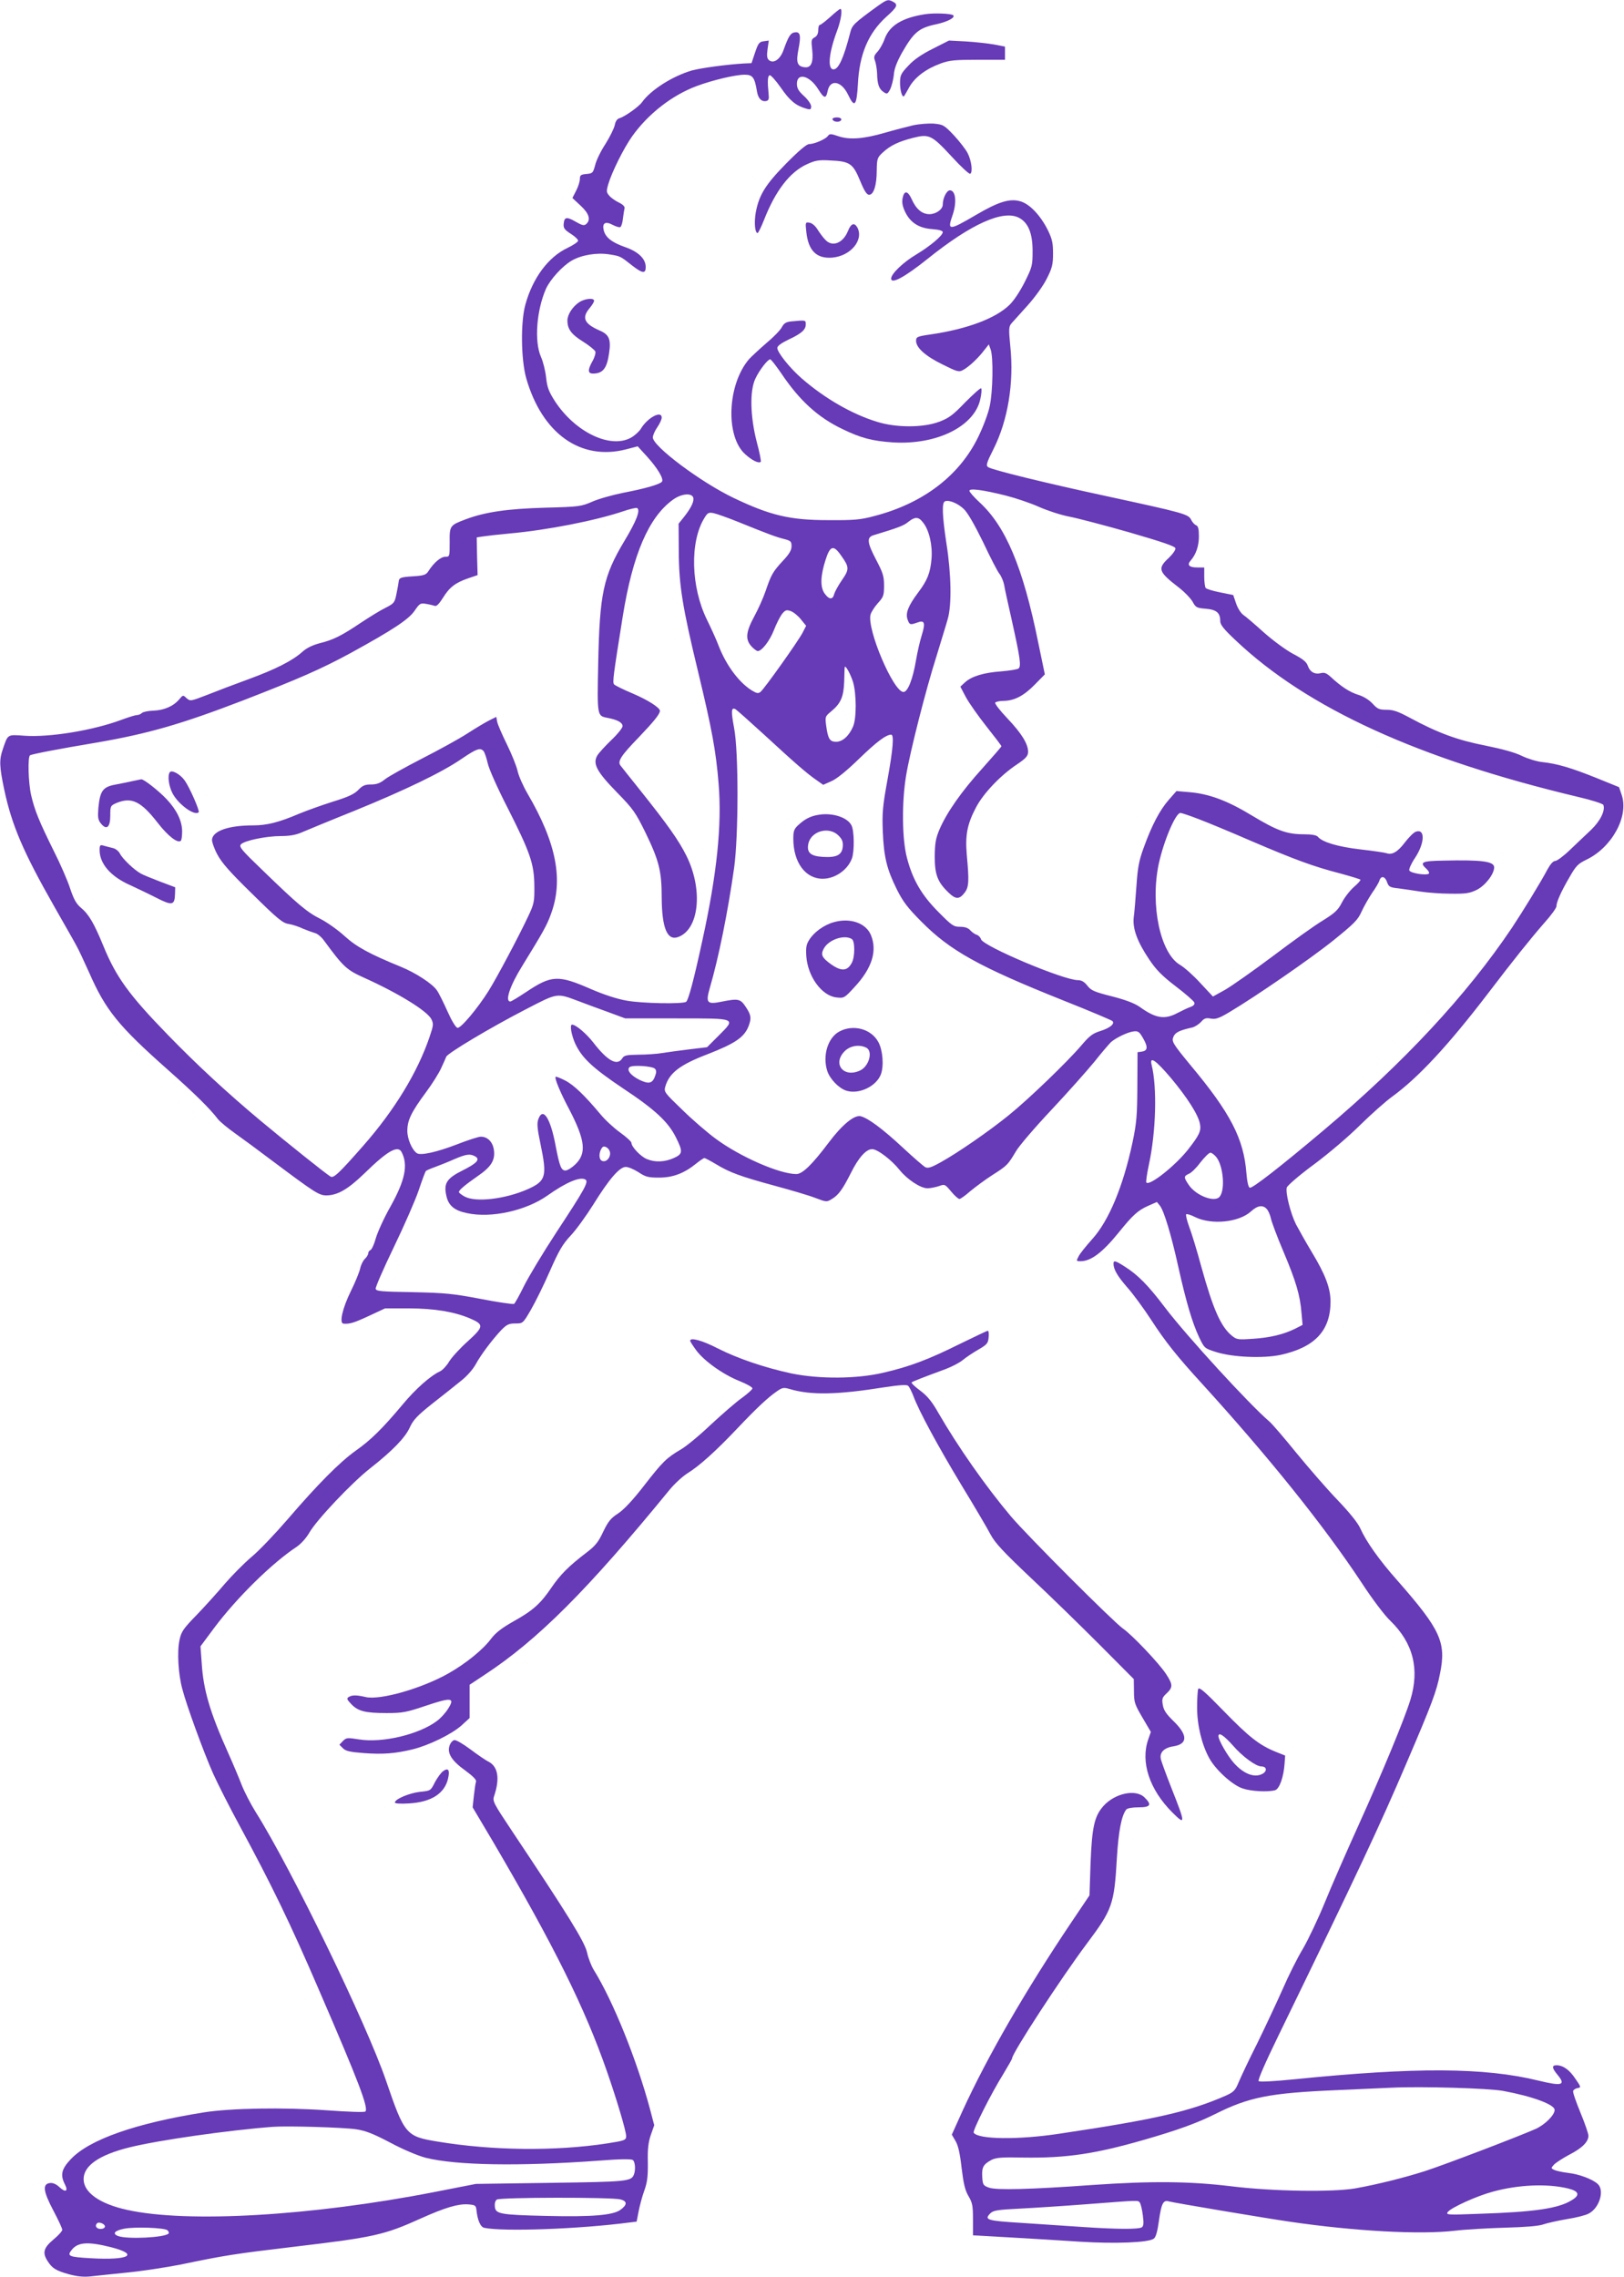
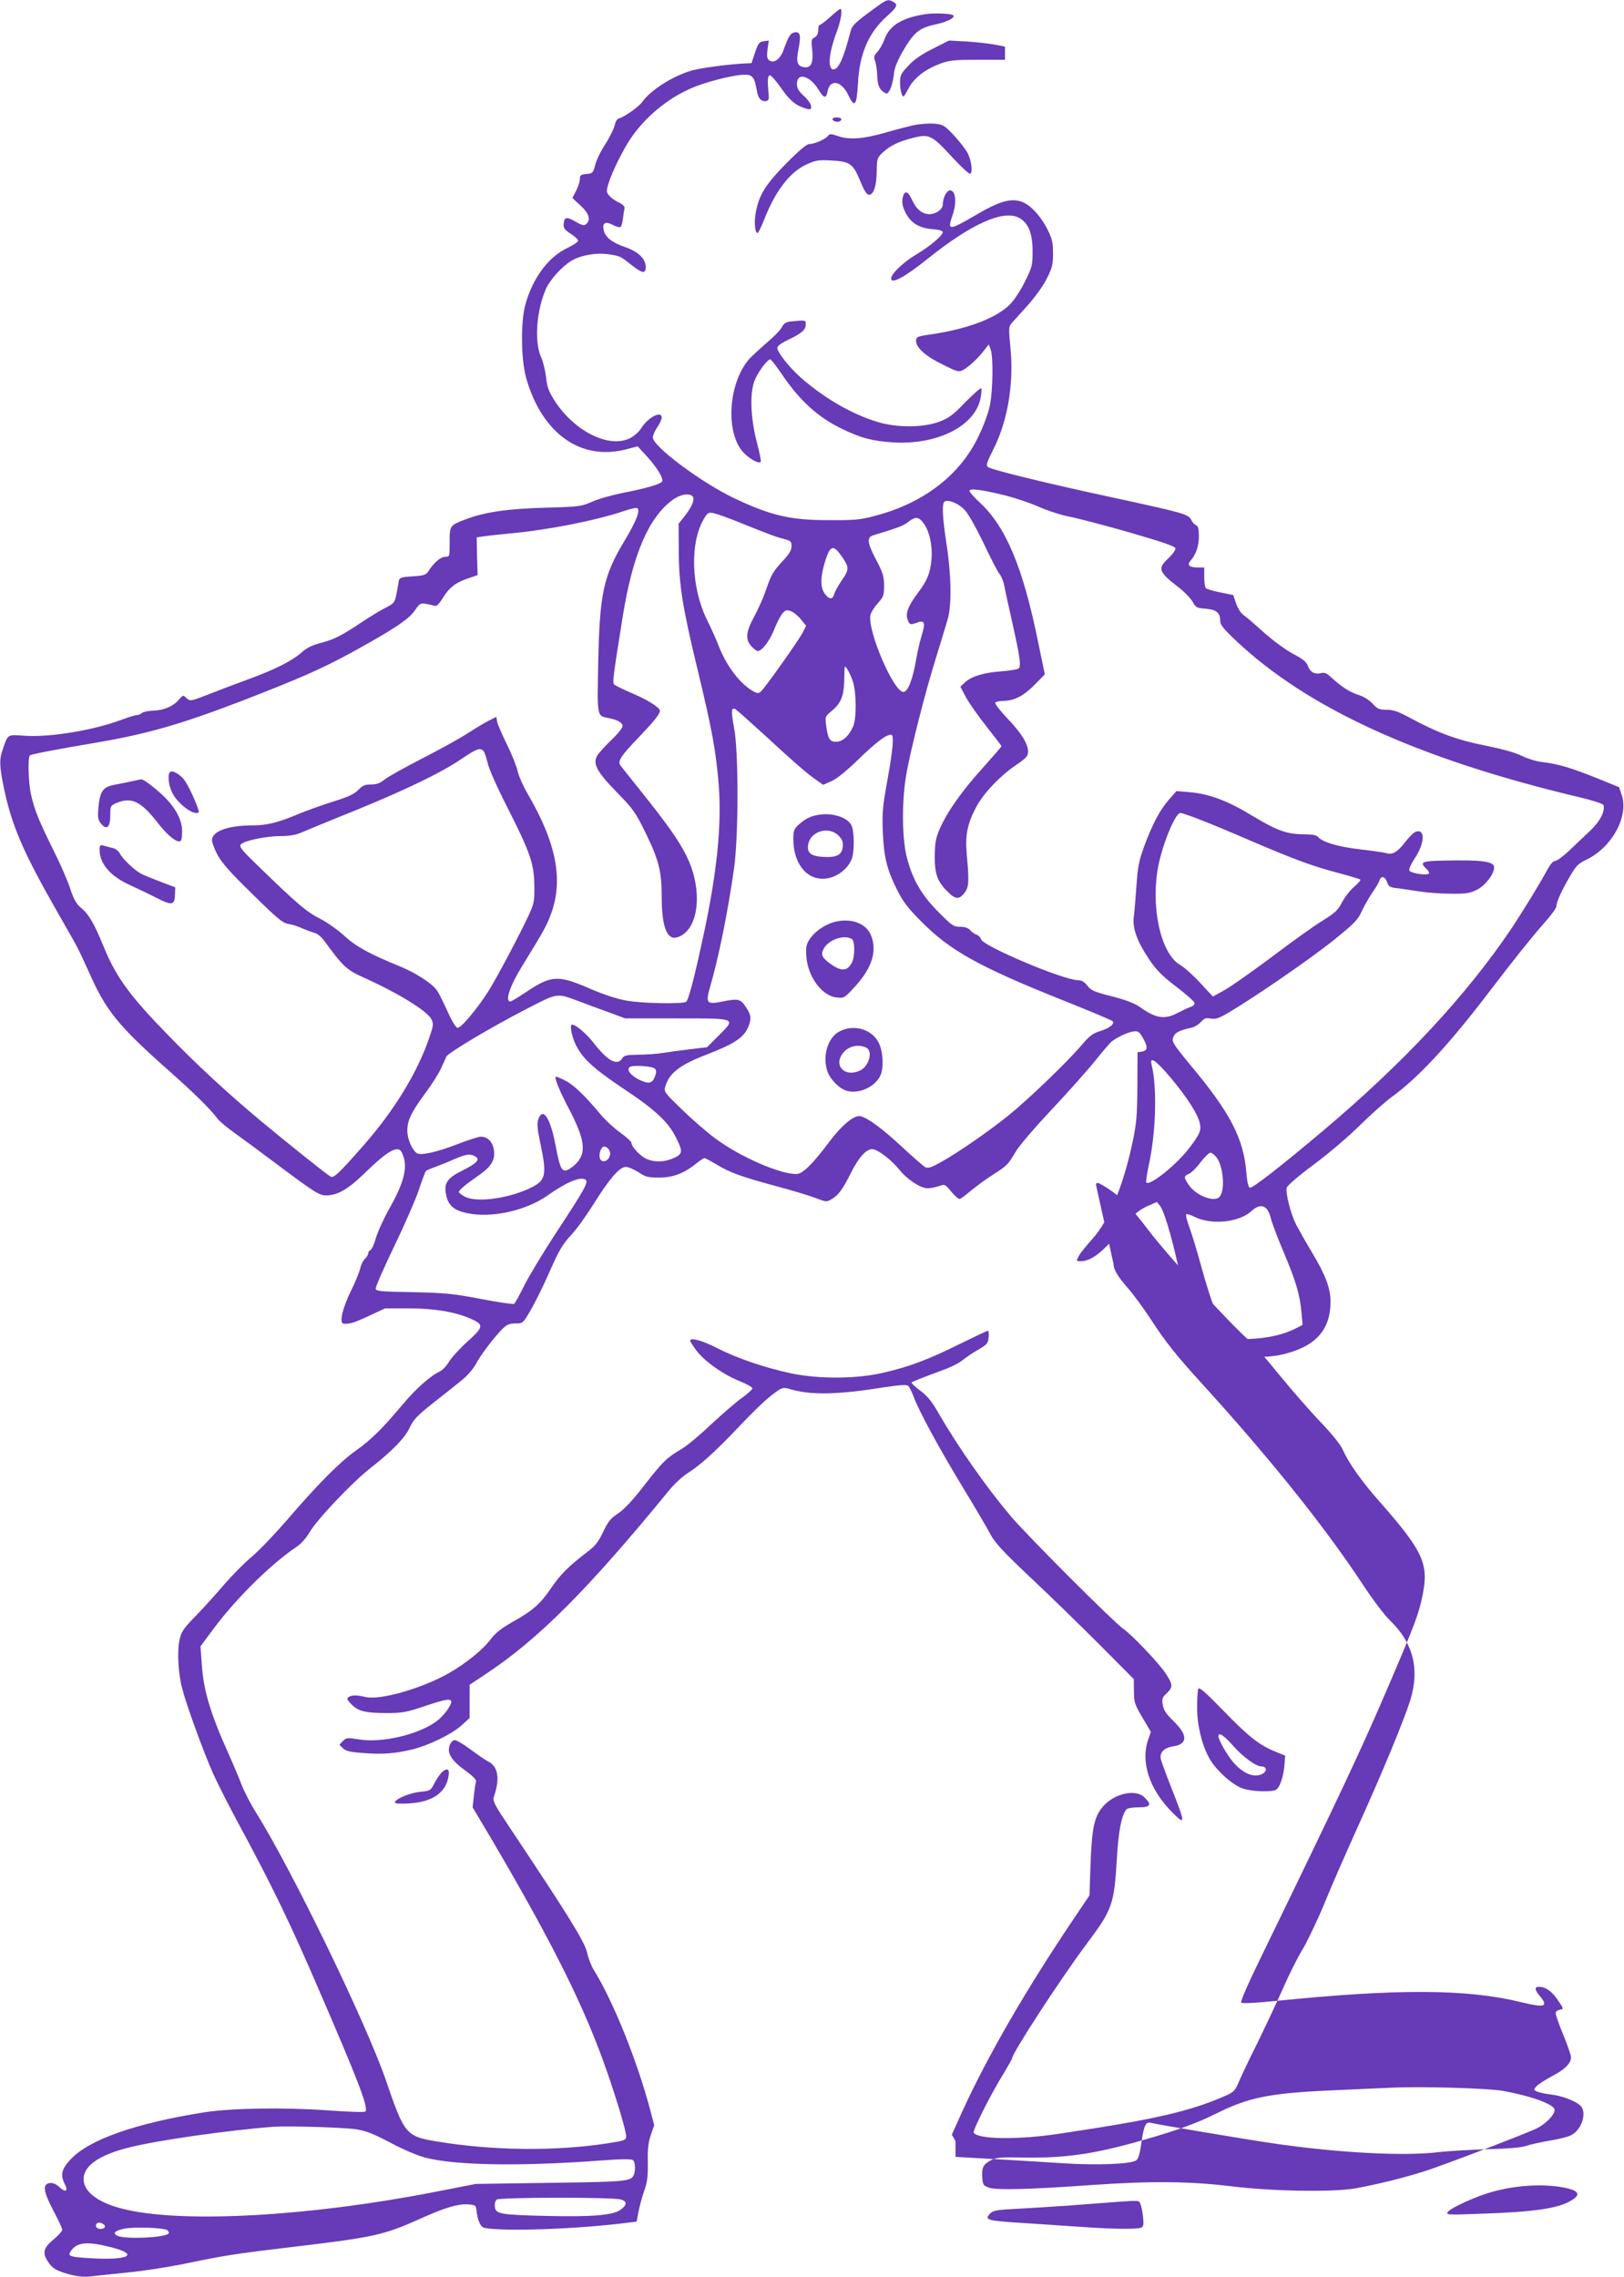
<svg xmlns="http://www.w3.org/2000/svg" version="1.0" width="913pt" height="1280pt" viewBox="0 0 913 1280" preserveAspectRatio="xMidYMid meet">
  <g transform="translate(0,1280) scale(0.1,-0.1)" fill="#673ab7" stroke="none">
    <path d="M4937 12768 c-139 -101 -146 -109 -157 -151 -37 -144 -66 -207 -94 -207 -35 0 -27 92 20 217 22 59 32 123 18 123 -3 0 -29 -20 -56 -45 -28 -25 -54 -45 -59 -45 -5 0 -9 -13 -9 -30 0 -19 -7 -33 -20 -40 -19 -10 -20 -17 -14 -69 8 -72 -6 -104 -43 -99 -41 5 -49 27 -34 102 15 77 10 99 -21 94 -24 -3 -36 -24 -63 -99 -18 -52 -56 -79 -82 -57 -11 9 -13 24 -8 61 l7 49 -28 -4 c-25 -3 -31 -10 -49 -63 l-20 -60 -45 -2 c-98 -6 -237 -25 -290 -39 -109 -32 -231 -109 -281 -179 -17 -24 -95 -80 -125 -89 -15 -4 -24 -18 -28 -40 -4 -18 -27 -65 -52 -105 -26 -39 -52 -93 -58 -119 -12 -44 -14 -47 -49 -50 -32 -3 -37 -7 -37 -28 0 -14 -9 -43 -21 -66 l-21 -41 46 -43 c48 -44 59 -80 31 -104 -12 -10 -23 -7 -61 15 -45 26 -60 25 -64 -5 -5 -31 1 -40 40 -65 22 -14 40 -31 40 -38 0 -7 -27 -25 -60 -41 -108 -51 -195 -169 -236 -317 -28 -99 -25 -309 4 -414 89 -312 306 -467 562 -401 l65 17 53 -58 c58 -64 94 -124 84 -140 -10 -15 -92 -39 -217 -63 -60 -12 -139 -34 -175 -50 -62 -27 -73 -29 -265 -34 -211 -6 -337 -24 -446 -65 -90 -34 -92 -36 -91 -129 0 -81 0 -82 -25 -82 -25 0 -64 -33 -94 -80 -14 -22 -25 -26 -90 -30 -64 -4 -74 -8 -77 -25 -1 -11 -7 -44 -13 -73 -10 -50 -13 -54 -62 -79 -29 -14 -90 -52 -137 -83 -110 -74 -156 -97 -233 -116 -41 -11 -74 -27 -98 -49 -56 -50 -151 -98 -304 -154 -77 -28 -182 -68 -232 -88 -91 -35 -93 -36 -114 -18 -20 19 -20 19 -42 -7 -32 -38 -85 -61 -145 -63 -29 -1 -58 -7 -64 -13 -7 -7 -20 -12 -29 -12 -9 0 -47 -12 -85 -26 -160 -60 -405 -100 -546 -90 -98 7 -93 10 -122 -75 -21 -60 -20 -96 8 -229 43 -201 107 -350 281 -656 59 -104 116 -203 125 -221 10 -17 42 -85 71 -150 93 -212 164 -300 444 -548 151 -134 235 -217 280 -276 11 -14 54 -50 95 -79 41 -29 136 -99 210 -155 242 -181 263 -195 306 -195 63 1 121 35 213 124 130 127 188 160 209 119 37 -72 20 -157 -63 -306 -36 -63 -72 -143 -82 -177 -9 -34 -23 -64 -30 -67 -7 -3 -13 -11 -13 -19 0 -7 -8 -21 -19 -31 -10 -10 -22 -34 -26 -53 -4 -19 -27 -77 -52 -127 -48 -97 -67 -182 -42 -184 35 -3 60 5 144 44 l90 42 135 0 c145 -1 253 -19 341 -56 81 -35 80 -46 -11 -129 -44 -39 -91 -91 -105 -114 -14 -24 -37 -48 -51 -55 -53 -24 -137 -98 -210 -186 -114 -136 -180 -201 -264 -260 -90 -64 -214 -189 -384 -387 -70 -81 -161 -177 -204 -212 -42 -36 -108 -103 -147 -148 -38 -45 -109 -124 -157 -174 -78 -80 -89 -96 -99 -144 -14 -65 -7 -191 16 -275 23 -90 120 -356 173 -475 26 -58 93 -190 150 -295 179 -331 286 -551 447 -926 222 -513 278 -660 259 -679 -5 -5 -95 -2 -219 7 -245 17 -538 12 -690 -12 -383 -61 -645 -153 -748 -264 -52 -55 -59 -88 -32 -141 20 -39 3 -47 -31 -15 -18 17 -37 25 -53 23 -43 -5 -39 -45 18 -153 28 -53 51 -102 51 -110 0 -7 -22 -32 -50 -55 -56 -47 -63 -75 -31 -123 25 -39 47 -52 119 -72 44 -12 80 -16 120 -12 31 4 125 13 209 22 83 8 218 29 300 45 245 51 294 59 638 100 447 53 506 66 711 159 136 61 210 83 266 79 38 -3 43 -6 46 -28 6 -61 23 -100 45 -104 108 -22 532 -7 814 30 l42 5 11 57 c6 31 20 84 32 117 17 47 21 81 20 160 -2 76 3 113 17 154 l19 54 -24 91 c-73 273 -207 607 -316 782 -13 21 -31 66 -38 99 -14 61 -110 215 -423 684 -104 156 -109 166 -99 195 33 98 22 165 -32 193 -17 8 -63 40 -103 70 -40 30 -80 53 -89 51 -10 -2 -22 -16 -27 -32 -14 -43 13 -85 90 -140 43 -32 63 -52 59 -62 -3 -8 -8 -43 -12 -79 l-7 -65 114 -192 c343 -585 517 -935 642 -1295 55 -158 107 -333 107 -361 0 -23 -8 -26 -105 -41 -292 -45 -648 -41 -955 10 -178 29 -186 39 -290 343 -110 321 -532 1191 -733 1510 -28 45 -63 113 -78 151 -15 39 -49 120 -76 180 -102 227 -140 355 -149 505 l-7 95 78 105 c126 168 324 363 462 454 25 17 54 49 72 80 40 71 239 281 341 361 126 99 198 173 224 231 19 42 42 66 122 130 55 43 127 100 160 127 38 29 72 68 88 97 30 55 91 136 144 193 31 31 42 37 79 37 42 0 43 0 87 76 25 43 73 140 107 218 51 116 72 152 118 201 31 33 87 111 126 173 90 145 148 212 183 212 15 0 47 -14 72 -30 39 -26 54 -30 115 -30 78 0 141 24 209 79 21 17 42 31 46 31 4 0 34 -16 66 -35 76 -46 135 -68 330 -121 89 -24 191 -54 227 -68 63 -24 65 -24 94 -6 37 22 60 54 106 145 43 87 86 135 120 135 30 0 110 -61 155 -118 42 -52 117 -102 156 -102 16 0 45 6 64 12 33 12 34 12 69 -30 19 -23 40 -42 47 -42 6 0 34 20 61 44 28 23 84 65 125 91 83 53 86 57 131 132 16 29 106 134 200 234 93 99 202 222 243 272 40 51 82 99 92 109 29 25 96 57 128 60 25 3 32 -3 53 -40 28 -49 25 -69 -9 -74 l-23 -3 -1 -190 c-1 -165 -4 -207 -27 -316 -52 -246 -133 -441 -226 -544 -34 -38 -69 -81 -77 -97 -14 -27 -14 -28 11 -28 58 0 123 49 213 160 80 99 108 125 166 151 l50 22 17 -21 c23 -30 63 -161 104 -347 44 -197 78 -311 116 -392 30 -62 30 -63 97 -84 92 -29 262 -36 359 -16 194 42 283 136 283 300 0 75 -29 152 -104 276 -35 58 -75 130 -90 158 -31 62 -60 178 -52 207 4 12 71 70 154 131 81 60 197 159 258 220 61 60 142 132 179 159 149 108 319 292 540 581 147 193 242 311 317 397 38 42 68 84 68 93 0 23 25 81 73 163 37 65 48 76 95 99 143 68 240 243 199 364 l-15 44 -128 52 c-142 57 -220 80 -304 89 -30 3 -82 19 -115 35 -38 19 -112 39 -206 58 -154 30 -266 71 -423 156 -65 35 -93 45 -130 45 -42 0 -52 4 -80 35 -20 21 -50 40 -80 49 -48 15 -96 46 -153 99 -25 23 -37 28 -57 23 -35 -9 -62 7 -74 42 -7 21 -28 38 -82 66 -41 22 -112 74 -164 120 -50 45 -102 90 -116 99 -14 10 -32 38 -41 65 l-16 47 -74 15 c-41 8 -77 19 -81 25 -4 5 -8 34 -8 63 l0 52 -39 0 c-46 0 -59 14 -38 38 31 35 47 83 47 137 0 41 -4 57 -15 62 -9 3 -22 17 -29 32 -16 31 -42 38 -476 132 -335 72 -645 148 -665 163 -13 9 -9 24 30 101 81 161 116 371 95 576 -10 102 -9 113 7 132 10 11 51 57 91 101 41 46 88 111 107 150 30 59 35 79 35 141 0 61 -5 82 -31 135 -42 82 -102 145 -155 159 -59 16 -122 -4 -245 -76 -155 -91 -165 -91 -134 -3 25 72 18 140 -15 140 -18 0 -40 -44 -40 -80 0 -27 -38 -54 -75 -54 -41 0 -75 28 -100 85 -22 48 -42 50 -51 4 -4 -25 0 -46 15 -77 29 -60 78 -91 152 -96 39 -3 59 -9 59 -17 0 -19 -70 -78 -148 -125 -74 -44 -142 -109 -142 -136 0 -33 75 7 205 111 244 196 424 277 513 231 52 -27 77 -86 77 -187 0 -81 -2 -90 -44 -174 -26 -52 -61 -105 -86 -129 -78 -76 -238 -136 -443 -166 -76 -11 -82 -14 -82 -36 0 -39 53 -86 149 -133 82 -41 92 -44 115 -31 32 17 84 65 118 110 l27 34 10 -28 c16 -42 13 -237 -5 -319 -8 -40 -37 -117 -64 -172 -105 -218 -310 -375 -585 -446 -78 -21 -112 -24 -260 -23 -213 0 -324 26 -531 125 -184 88 -454 290 -454 340 0 11 11 37 25 57 14 20 25 45 25 54 0 43 -80 0 -117 -62 -9 -15 -34 -38 -55 -50 -116 -65 -314 30 -428 204 -35 55 -44 78 -50 134 -4 37 -17 90 -29 116 -38 87 -25 260 28 382 24 53 92 128 145 159 56 32 141 46 211 35 63 -10 62 -10 128 -62 59 -46 77 -48 77 -9 0 46 -41 86 -116 112 -74 26 -110 54 -120 94 -10 41 9 53 50 31 19 -10 39 -16 44 -12 5 3 12 25 14 48 3 24 7 49 9 57 3 9 -10 22 -31 32 -19 9 -44 26 -54 38 -17 19 -18 25 -7 64 21 71 88 205 135 271 89 125 223 230 362 282 88 33 218 64 270 64 45 0 56 -14 69 -91 6 -42 26 -62 52 -57 14 3 17 11 14 38 -7 74 -6 103 6 107 6 2 34 -29 62 -69 50 -73 85 -102 141 -118 26 -8 30 -6 30 12 0 12 -18 38 -40 58 -31 28 -40 44 -40 69 0 65 72 47 120 -31 33 -53 44 -55 53 -9 14 68 78 56 115 -22 36 -76 48 -63 55 61 8 167 59 286 159 377 63 56 68 69 39 85 -29 15 -34 13 -84 -22z m718 -2754 c55 -14 138 -42 185 -63 47 -21 123 -46 170 -55 47 -9 200 -49 340 -89 186 -54 256 -78 258 -89 2 -9 -15 -33 -37 -54 -65 -60 -59 -78 54 -165 34 -26 69 -63 80 -82 17 -32 23 -35 73 -39 61 -5 82 -23 82 -69 0 -21 19 -45 86 -108 403 -382 1027 -667 1926 -881 78 -18 139 -38 142 -45 12 -32 -18 -91 -69 -140 -29 -27 -82 -78 -118 -112 -36 -35 -74 -63 -84 -63 -11 0 -27 -18 -43 -47 -36 -69 -141 -240 -201 -330 -254 -378 -608 -758 -1059 -1138 -242 -204 -400 -327 -414 -322 -8 3 -15 35 -19 84 -15 192 -90 337 -314 605 -102 124 -108 134 -95 162 10 23 37 35 105 50 15 4 37 18 49 31 18 21 28 24 55 19 27 -5 46 1 106 37 146 87 456 300 585 404 115 93 136 114 156 159 13 29 40 76 59 105 20 28 39 60 42 71 9 29 32 24 43 -9 9 -26 16 -30 64 -35 29 -4 85 -12 123 -18 39 -6 115 -12 170 -12 86 -1 107 2 148 22 47 24 97 88 97 126 0 34 -69 43 -287 38 -120 -2 -135 -9 -93 -47 11 -10 17 -22 13 -26 -13 -12 -104 2 -110 18 -3 7 11 39 32 70 55 83 58 165 6 148 -12 -3 -40 -31 -63 -61 -40 -53 -72 -72 -104 -60 -9 3 -74 13 -146 21 -128 15 -214 41 -239 71 -8 9 -33 14 -78 14 -96 0 -151 20 -292 105 -138 84 -242 123 -355 132 l-70 6 -43 -49 c-51 -58 -96 -144 -141 -269 -27 -73 -34 -113 -41 -215 -5 -69 -11 -147 -15 -175 -8 -64 19 -138 87 -239 38 -57 71 -91 148 -150 54 -41 101 -82 105 -91 4 -11 -3 -19 -22 -26 -15 -5 -48 -21 -73 -34 -72 -38 -122 -30 -212 35 -29 20 -78 39 -156 59 -99 25 -117 33 -138 60 -17 22 -33 31 -53 31 -81 0 -533 191 -545 230 -3 11 -14 22 -24 25 -10 3 -26 14 -36 25 -12 14 -31 20 -58 20 -36 0 -46 7 -121 83 -94 94 -145 181 -177 304 -28 104 -30 313 -5 463 22 133 110 480 172 675 25 83 54 175 62 205 23 77 20 253 -7 423 -24 159 -27 233 -8 239 23 9 73 -12 106 -44 22 -21 61 -90 108 -186 40 -85 81 -165 92 -178 10 -13 22 -41 26 -61 3 -21 24 -114 45 -208 45 -202 52 -251 36 -263 -6 -5 -49 -12 -96 -16 -100 -7 -168 -28 -205 -62 l-26 -24 31 -59 c18 -33 70 -107 116 -165 46 -58 84 -108 84 -111 0 -3 -48 -58 -106 -123 -118 -130 -201 -249 -242 -344 -22 -52 -26 -78 -27 -153 0 -102 16 -144 78 -203 40 -39 61 -39 91 1 23 31 25 64 11 213 -9 109 2 170 52 265 40 77 136 179 229 241 52 35 63 48 64 71 0 45 -37 105 -117 189 -41 43 -71 82 -68 88 3 5 25 10 48 10 60 1 114 29 176 93 l55 56 -37 178 c-86 425 -183 655 -332 791 -30 28 -55 56 -55 63 0 15 73 6 205 -27z m-1758 -10 c7 -20 -10 -57 -50 -108 l-32 -40 1 -156 c1 -192 21 -314 109 -678 78 -324 100 -444 115 -628 19 -231 -9 -505 -91 -879 -47 -218 -79 -339 -92 -347 -21 -13 -249 -9 -335 7 -52 9 -126 33 -200 65 -183 80 -221 79 -363 -16 -45 -30 -85 -54 -90 -54 -32 0 -2 89 67 200 115 187 138 227 160 288 73 193 33 402 -131 682 -24 41 -49 98 -55 125 -6 28 -33 95 -60 150 -27 55 -52 112 -55 128 l-5 27 -40 -20 c-22 -11 -77 -44 -122 -73 -46 -30 -161 -93 -255 -141 -95 -49 -189 -101 -209 -117 -27 -22 -47 -29 -79 -29 -33 0 -47 -6 -70 -30 -23 -24 -57 -40 -145 -67 -63 -20 -149 -51 -190 -68 -112 -48 -180 -65 -258 -65 -135 0 -223 -30 -230 -78 -2 -12 11 -50 29 -84 26 -49 71 -100 198 -224 141 -139 170 -163 203 -168 21 -3 57 -15 80 -26 24 -10 54 -21 68 -25 14 -3 37 -22 52 -43 108 -147 126 -164 224 -208 193 -87 354 -186 379 -233 13 -27 12 -35 -10 -100 -67 -198 -197 -412 -373 -612 -137 -156 -167 -184 -184 -173 -27 16 -248 193 -391 312 -189 158 -358 314 -522 483 -220 226 -293 327 -365 504 -51 124 -81 176 -125 212 -26 22 -40 47 -60 106 -13 42 -55 139 -93 214 -81 164 -107 226 -127 313 -16 71 -20 216 -6 224 11 7 162 36 371 71 291 50 476 103 825 237 317 123 441 177 610 269 233 128 323 187 356 236 29 42 33 44 66 38 19 -3 41 -9 48 -11 9 -4 25 13 45 45 37 60 70 85 142 110 l53 18 -3 106 -2 106 32 5 c18 3 87 11 153 17 211 19 482 72 639 125 38 13 73 21 78 18 19 -12 -3 -71 -71 -184 -120 -200 -140 -297 -148 -692 -6 -292 -6 -292 50 -303 59 -11 87 -27 87 -47 0 -10 -28 -45 -63 -78 -34 -33 -70 -72 -79 -87 -27 -46 -4 -90 110 -207 92 -94 105 -113 161 -227 76 -157 91 -216 91 -365 1 -170 31 -243 91 -222 119 41 143 264 49 455 -43 87 -104 174 -263 373 -55 69 -104 130 -109 137 -18 23 5 57 102 157 85 89 120 132 120 150 0 18 -68 61 -152 97 -53 22 -101 46 -106 52 -9 12 -5 44 49 382 56 348 146 557 281 655 46 34 104 41 115 14z m248 -136 c180 -73 219 -87 263 -98 38 -10 42 -14 42 -41 0 -22 -13 -44 -49 -82 -56 -61 -65 -76 -97 -170 -13 -38 -42 -103 -64 -143 -47 -87 -51 -129 -15 -168 13 -14 29 -26 35 -26 23 0 67 57 91 118 13 34 34 75 45 90 19 23 25 25 49 17 16 -6 41 -26 57 -46 l30 -37 -20 -39 c-23 -45 -214 -314 -236 -332 -13 -11 -22 -9 -50 8 -72 45 -144 142 -186 251 -11 30 -41 96 -65 145 -91 184 -98 439 -15 573 18 30 24 33 53 27 18 -4 77 -25 132 -47z m1044 -5 c35 -43 54 -128 48 -204 -7 -80 -23 -121 -76 -191 -55 -74 -71 -114 -59 -150 11 -31 15 -32 54 -18 42 16 48 0 26 -71 -11 -35 -25 -98 -32 -139 -18 -107 -46 -180 -71 -180 -56 0 -206 352 -185 435 4 14 22 43 41 64 32 35 35 44 35 99 0 53 -6 72 -46 148 -49 94 -52 123 -14 135 139 42 171 54 196 75 38 30 58 30 83 -3z m-459 -188 c45 -63 45 -76 4 -135 -20 -29 -40 -65 -44 -79 -8 -33 -28 -33 -53 1 -27 36 -25 100 4 190 26 82 45 87 89 23z m66 -710 c19 -66 20 -202 0 -249 -22 -52 -59 -86 -95 -86 -36 0 -46 16 -56 88 -7 53 -7 54 29 84 53 44 69 81 72 168 1 41 2 77 3 80 4 13 33 -40 47 -85z m-499 -296 c169 -156 240 -218 294 -255 l37 -26 47 21 c30 13 86 59 153 124 98 95 153 137 182 137 17 0 11 -79 -21 -255 -27 -148 -30 -186 -26 -290 6 -142 22 -210 79 -325 34 -68 61 -104 138 -181 161 -163 324 -254 800 -444 146 -58 269 -110 274 -115 15 -15 -14 -39 -68 -56 -42 -13 -60 -26 -106 -80 -78 -92 -299 -305 -411 -395 -110 -89 -285 -210 -381 -263 -54 -30 -71 -35 -87 -27 -10 6 -68 56 -127 111 -113 105 -193 164 -235 175 -36 9 -105 -48 -180 -148 -94 -125 -148 -177 -182 -177 -95 0 -318 98 -454 199 -45 33 -129 105 -186 161 -101 97 -105 102 -97 131 22 77 82 123 236 182 157 61 209 96 233 160 16 43 14 61 -16 106 -30 46 -42 49 -136 30 -83 -17 -91 -7 -66 79 49 168 100 419 136 672 25 179 26 654 0 788 -18 96 -16 118 8 105 8 -5 80 -69 162 -144z m-1578 -92 c6 -8 16 -38 23 -68 6 -30 56 -142 111 -249 128 -253 150 -316 151 -440 1 -88 -1 -100 -34 -170 -52 -111 -176 -345 -223 -420 -62 -99 -157 -212 -175 -208 -10 2 -33 40 -57 94 -22 49 -48 102 -59 117 -25 37 -119 98 -202 132 -176 72 -250 112 -317 173 -37 34 -98 77 -135 96 -76 38 -129 83 -324 272 -122 117 -136 134 -123 148 21 21 142 46 224 46 48 0 84 6 118 21 26 11 158 66 293 120 292 119 496 218 605 293 84 57 105 65 124 43z m4018 -381 c48 -18 183 -74 298 -124 243 -104 348 -143 499 -182 59 -16 111 -32 114 -35 3 -3 -13 -21 -35 -40 -22 -19 -53 -58 -68 -87 -23 -45 -40 -60 -107 -102 -44 -26 -171 -117 -282 -201 -111 -83 -233 -169 -270 -190 l-67 -37 -71 76 c-38 42 -90 88 -114 102 -111 65 -168 336 -120 566 28 130 95 288 122 288 7 0 52 -15 101 -34z m-3487 -1023 c36 -14 110 -41 165 -61 l100 -37 290 0 c341 0 335 3 233 -99 l-63 -63 -100 -12 c-55 -7 -125 -16 -155 -21 -30 -5 -90 -9 -132 -9 -67 -1 -80 -4 -90 -21 -28 -44 -83 -14 -163 90 -39 50 -98 100 -119 100 -14 0 -4 -58 18 -107 38 -81 97 -136 268 -251 180 -119 255 -189 298 -276 40 -80 39 -93 -12 -116 -51 -23 -106 -25 -151 -6 -35 14 -87 69 -87 91 0 7 -28 33 -63 58 -35 25 -85 71 -112 104 -89 106 -149 164 -198 189 -27 14 -51 23 -53 21 -8 -7 25 -87 76 -183 91 -175 99 -249 33 -311 -19 -18 -43 -33 -54 -33 -24 0 -33 23 -55 137 -29 158 -72 224 -98 150 -8 -21 -5 -55 12 -135 39 -187 32 -211 -73 -258 -126 -55 -289 -74 -352 -41 -18 10 -33 21 -33 26 0 11 36 41 105 89 76 52 99 89 92 145 -6 47 -35 77 -74 77 -13 0 -75 -20 -136 -44 -112 -43 -202 -63 -223 -49 -28 19 -54 80 -54 126 0 59 22 105 105 217 35 47 73 108 85 135 13 28 26 57 29 65 10 21 251 165 445 265 183 95 175 93 296 48z m3332 -432 c92 -110 155 -208 164 -259 8 -40 -4 -64 -69 -147 -71 -89 -213 -202 -232 -183 -4 3 3 49 14 101 40 184 47 436 15 562 -12 50 24 25 108 -74z m-2900 51 c8 -8 9 -20 2 -38 -15 -45 -35 -50 -88 -25 -52 26 -76 58 -55 73 19 12 126 5 141 -10z m-252 -476 c0 -28 -24 -51 -45 -42 -17 6 -20 39 -5 67 9 15 15 17 30 9 11 -6 20 -21 20 -34z m3409 -22 c38 -49 50 -182 18 -221 -27 -35 -133 5 -174 66 -29 43 -29 49 2 63 14 6 43 35 65 65 23 29 47 53 55 53 7 0 23 -12 34 -26z m-4169 6 c32 -17 12 -39 -70 -80 -90 -45 -107 -73 -90 -145 12 -53 46 -81 117 -95 135 -29 329 14 449 98 107 76 186 109 215 91 20 -12 -3 -53 -162 -295 -76 -116 -159 -254 -184 -305 -25 -51 -50 -96 -55 -99 -5 -3 -90 9 -187 28 -158 30 -201 34 -383 38 -176 3 -205 5 -208 19 -2 8 44 114 102 234 58 120 121 264 140 320 19 57 37 105 40 108 3 3 27 14 53 23 27 10 75 29 108 44 66 28 87 31 115 16z m4452 -297 c9 -10 19 -34 23 -53 4 -19 35 -103 70 -185 71 -168 94 -246 102 -346 l6 -67 -39 -20 c-65 -33 -144 -52 -239 -58 -83 -6 -92 -5 -118 16 -63 50 -107 150 -173 388 -24 89 -55 191 -69 227 -13 35 -20 67 -16 69 4 3 27 -4 50 -16 92 -45 246 -30 314 32 37 34 67 38 89 13z m-5119 -5173 c53 -8 96 -25 191 -75 73 -39 154 -73 199 -85 172 -43 527 -49 977 -16 115 9 179 10 188 3 13 -10 16 -55 6 -81 -15 -39 -38 -41 -469 -47 l-420 -6 -235 -46 c-688 -134 -1387 -175 -1725 -100 -155 34 -245 98 -245 173 0 76 89 137 260 179 162 40 554 96 805 115 81 6 394 -3 468 -14z m1485 -394 c39 -10 39 -30 1 -58 -41 -31 -159 -41 -414 -35 -264 6 -289 11 -293 52 -2 18 2 33 11 40 18 13 643 14 695 1z m-2898 -152 c0 -8 -10 -14 -25 -14 -23 0 -34 18 -19 32 10 10 44 -4 44 -18z m352 -22 c6 -6 9 -14 6 -18 -23 -23 -233 -33 -284 -14 -34 13 -21 30 33 41 57 12 230 6 245 -9z m-317 -95 c160 -41 100 -74 -111 -62 -127 7 -139 12 -111 47 35 44 91 48 222 15z" />
    <path d="M954 8458 c-13 -20 -5 -76 15 -116 32 -63 125 -131 148 -108 7 7 -51 140 -79 179 -25 35 -74 62 -84 45z" />
    <path d="M745 8409 c-22 -5 -66 -14 -98 -20 -69 -13 -85 -35 -94 -132 -4 -52 -2 -66 14 -86 32 -40 53 -22 53 44 0 54 1 56 35 71 85 35 137 10 232 -112 58 -75 113 -117 130 -100 4 4 7 28 7 54 -1 57 -29 117 -86 178 -44 47 -130 115 -144 113 -5 -1 -27 -5 -49 -10z" />
    <path d="M560 8021 c0 -77 63 -149 172 -197 34 -16 100 -47 145 -70 92 -47 105 -44 107 22 l1 36 -85 32 c-47 18 -96 38 -108 45 -37 20 -102 82 -117 111 -8 16 -26 30 -42 33 -15 4 -38 9 -50 13 -20 6 -23 3 -23 -25z" />
    <path d="M4605 8220 c-48 -7 -80 -24 -117 -58 -24 -22 -28 -34 -28 -77 0 -133 68 -225 165 -225 69 0 140 49 164 113 15 39 14 156 -2 187 -22 45 -106 72 -182 60z m109 -117 c21 -21 26 -35 24 -62 -4 -47 -34 -63 -112 -58 -69 4 -91 24 -82 72 14 73 116 102 170 48z" />
    <path d="M4688 7616 c-55 -15 -112 -56 -139 -100 -16 -25 -19 -43 -16 -91 8 -115 87 -223 169 -232 43 -5 45 -4 101 57 100 107 130 205 93 294 -28 67 -116 98 -208 72z m101 -95 c18 -11 18 -100 0 -133 -25 -48 -59 -50 -118 -8 -51 37 -58 53 -40 87 27 51 116 81 158 54z" />
    <path d="M4720 7002 c-66 -34 -97 -137 -69 -223 15 -45 64 -96 106 -110 70 -23 169 23 195 91 18 47 11 137 -14 182 -40 74 -140 101 -218 60z m151 -92 c38 -21 14 -105 -36 -128 -93 -43 -157 38 -86 109 31 31 83 39 122 19z" />
    <path d="M5200 12720 c-128 -20 -198 -63 -226 -137 -9 -27 -28 -60 -41 -74 -20 -22 -22 -30 -13 -53 5 -15 10 -46 11 -69 1 -60 11 -88 36 -104 20 -14 23 -12 38 16 8 17 17 53 20 80 2 34 17 72 45 123 67 117 95 141 195 162 60 13 107 37 94 50 -10 10 -108 14 -159 6z" />
    <path d="M5244 12526 c-62 -31 -106 -61 -137 -95 -43 -45 -47 -55 -47 -98 0 -43 13 -85 23 -73 2 3 16 26 30 52 31 54 93 101 175 131 49 18 79 21 210 21 l152 0 0 37 0 37 -62 12 c-35 6 -106 14 -158 17 l-95 5 -91 -46z" />
    <path d="M4680 12131 c0 -11 21 -19 38 -14 21 8 13 23 -13 23 -14 0 -25 -4 -25 -9z" />
    <path d="M5131 12095 c-34 -8 -104 -26 -155 -41 -121 -35 -200 -41 -262 -20 -44 15 -50 15 -60 1 -14 -18 -76 -45 -105 -45 -14 0 -58 -37 -129 -109 -117 -119 -152 -176 -171 -274 -10 -57 -5 -117 10 -117 4 0 20 33 36 73 64 164 145 270 242 314 46 21 65 25 131 21 110 -5 127 -17 167 -113 24 -59 38 -80 51 -80 26 0 43 54 43 138 1 64 3 71 33 99 43 40 89 62 171 83 91 23 105 16 218 -106 50 -55 97 -98 103 -96 16 6 8 74 -14 116 -10 20 -44 64 -76 99 -56 59 -62 62 -114 67 -30 2 -84 -2 -119 -10z" />
-     <path d="M4533 11497 c11 -107 58 -153 148 -145 102 10 176 99 139 169 -17 30 -36 23 -53 -20 -28 -69 -89 -92 -128 -48 -12 12 -31 38 -43 57 -13 21 -31 36 -45 38 -23 4 -24 2 -18 -51z" />
-     <path d="M3256 11101 c-37 -25 -66 -69 -66 -103 0 -47 21 -77 87 -118 35 -22 66 -47 70 -56 3 -8 -4 -33 -16 -54 -28 -50 -27 -70 3 -70 55 0 78 29 90 113 12 79 1 106 -53 129 -87 38 -102 72 -56 126 14 17 25 35 25 41 0 18 -52 13 -84 -8z" />
    <path d="M4447 10993 c-29 -3 -40 -11 -52 -33 -8 -16 -48 -57 -88 -90 -39 -34 -82 -74 -95 -88 -123 -142 -135 -434 -23 -535 38 -35 77 -54 88 -43 3 3 -7 54 -23 113 -36 141 -40 284 -8 353 22 48 70 110 84 110 5 0 32 -35 61 -77 103 -154 207 -249 345 -315 105 -51 168 -67 284 -75 245 -15 457 89 491 242 7 31 9 58 5 62 -3 4 -43 -32 -89 -78 -70 -73 -92 -89 -147 -110 -91 -34 -242 -34 -350 0 -140 43 -293 131 -422 243 -67 58 -138 147 -138 172 0 11 22 27 61 46 75 35 99 56 99 87 0 24 0 24 -83 16z" />
-     <path d="M6260 5696 c0 -32 23 -71 79 -135 32 -36 92 -118 133 -181 79 -122 146 -206 287 -360 373 -410 682 -794 895 -1116 59 -91 131 -186 162 -215 129 -125 166 -272 113 -445 -34 -110 -157 -407 -289 -699 -67 -148 -154 -346 -192 -440 -38 -93 -94 -210 -123 -260 -30 -49 -81 -151 -113 -225 -33 -74 -97 -211 -143 -305 -47 -93 -94 -193 -106 -222 -18 -44 -28 -54 -70 -73 -202 -89 -395 -134 -939 -215 -231 -35 -456 -32 -480 6 -7 11 99 222 166 329 27 45 50 85 50 89 0 29 275 451 421 646 143 191 153 219 168 480 9 151 26 239 53 273 6 7 34 12 69 12 67 0 76 14 34 55 -49 50 -168 24 -232 -48 -51 -58 -64 -119 -72 -322 l-6 -180 -101 -150 c-258 -384 -472 -754 -613 -1062 l-60 -133 21 -36 c15 -25 25 -70 34 -151 11 -89 19 -125 39 -159 22 -37 25 -55 25 -131 l0 -89 213 -12 c116 -7 293 -17 392 -24 193 -12 382 -5 411 17 12 8 21 39 30 105 13 92 24 114 54 105 29 -8 546 -95 685 -115 363 -53 730 -73 925 -50 58 7 184 14 280 17 114 3 189 9 215 18 22 8 82 21 133 30 52 8 107 22 123 31 61 31 91 131 51 167 -30 27 -104 55 -167 62 -33 4 -68 12 -78 17 -18 9 -18 10 -1 29 10 11 49 36 86 56 74 38 108 73 108 107 0 11 -20 70 -45 130 -25 61 -44 115 -41 122 3 7 14 14 26 16 19 3 19 6 -14 53 -33 50 -69 75 -106 75 -27 0 -25 -16 5 -52 50 -60 28 -67 -107 -34 -302 74 -692 76 -1373 7 -111 -11 -194 -16 -199 -10 -6 5 38 105 109 251 451 927 570 1180 727 1548 137 320 164 391 183 489 37 178 5 248 -239 526 -104 117 -176 220 -209 294 -12 28 -60 88 -126 157 -58 60 -162 180 -231 264 -69 85 -138 166 -155 180 -110 94 -461 476 -585 639 -96 127 -153 184 -227 231 -53 34 -63 36 -63 16z m2190 -4650 c167 -31 290 -77 290 -107 0 -29 -54 -83 -107 -107 -97 -43 -511 -201 -622 -237 -120 -38 -264 -74 -391 -97 -126 -22 -469 -17 -700 12 -234 28 -446 30 -780 7 -346 -25 -539 -30 -580 -15 -33 12 -35 16 -38 61 -3 54 6 70 52 95 26 13 58 16 185 13 234 -3 396 20 673 100 188 54 298 94 400 145 190 95 305 118 678 134 135 6 277 12 315 14 167 8 542 -3 625 -18z m367 -549 c60 -15 67 -37 20 -65 -74 -47 -210 -67 -522 -77 -180 -7 -188 -6 -175 11 21 25 162 89 251 113 145 40 308 47 426 18z m-2409 -79 c5 -7 13 -39 17 -72 6 -45 4 -60 -6 -67 -19 -12 -143 -11 -334 2 -88 6 -243 16 -344 23 -193 12 -210 17 -173 54 16 16 41 20 163 26 79 4 250 15 379 25 302 23 286 23 298 9z" />
+     <path d="M6260 5696 c0 -32 23 -71 79 -135 32 -36 92 -118 133 -181 79 -122 146 -206 287 -360 373 -410 682 -794 895 -1116 59 -91 131 -186 162 -215 129 -125 166 -272 113 -445 -34 -110 -157 -407 -289 -699 -67 -148 -154 -346 -192 -440 -38 -93 -94 -210 -123 -260 -30 -49 -81 -151 -113 -225 -33 -74 -97 -211 -143 -305 -47 -93 -94 -193 -106 -222 -18 -44 -28 -54 -70 -73 -202 -89 -395 -134 -939 -215 -231 -35 -456 -32 -480 6 -7 11 99 222 166 329 27 45 50 85 50 89 0 29 275 451 421 646 143 191 153 219 168 480 9 151 26 239 53 273 6 7 34 12 69 12 67 0 76 14 34 55 -49 50 -168 24 -232 -48 -51 -58 -64 -119 -72 -322 l-6 -180 -101 -150 c-258 -384 -472 -754 -613 -1062 l-60 -133 21 -36 l0 -89 213 -12 c116 -7 293 -17 392 -24 193 -12 382 -5 411 17 12 8 21 39 30 105 13 92 24 114 54 105 29 -8 546 -95 685 -115 363 -53 730 -73 925 -50 58 7 184 14 280 17 114 3 189 9 215 18 22 8 82 21 133 30 52 8 107 22 123 31 61 31 91 131 51 167 -30 27 -104 55 -167 62 -33 4 -68 12 -78 17 -18 9 -18 10 -1 29 10 11 49 36 86 56 74 38 108 73 108 107 0 11 -20 70 -45 130 -25 61 -44 115 -41 122 3 7 14 14 26 16 19 3 19 6 -14 53 -33 50 -69 75 -106 75 -27 0 -25 -16 5 -52 50 -60 28 -67 -107 -34 -302 74 -692 76 -1373 7 -111 -11 -194 -16 -199 -10 -6 5 38 105 109 251 451 927 570 1180 727 1548 137 320 164 391 183 489 37 178 5 248 -239 526 -104 117 -176 220 -209 294 -12 28 -60 88 -126 157 -58 60 -162 180 -231 264 -69 85 -138 166 -155 180 -110 94 -461 476 -585 639 -96 127 -153 184 -227 231 -53 34 -63 36 -63 16z m2190 -4650 c167 -31 290 -77 290 -107 0 -29 -54 -83 -107 -107 -97 -43 -511 -201 -622 -237 -120 -38 -264 -74 -391 -97 -126 -22 -469 -17 -700 12 -234 28 -446 30 -780 7 -346 -25 -539 -30 -580 -15 -33 12 -35 16 -38 61 -3 54 6 70 52 95 26 13 58 16 185 13 234 -3 396 20 673 100 188 54 298 94 400 145 190 95 305 118 678 134 135 6 277 12 315 14 167 8 542 -3 625 -18z m367 -549 c60 -15 67 -37 20 -65 -74 -47 -210 -67 -522 -77 -180 -7 -188 -6 -175 11 21 25 162 89 251 113 145 40 308 47 426 18z m-2409 -79 c5 -7 13 -39 17 -72 6 -45 4 -60 -6 -67 -19 -12 -143 -11 -334 2 -88 6 -243 16 -344 23 -193 12 -210 17 -173 54 16 16 41 20 163 26 79 4 250 15 379 25 302 23 286 23 298 9z" />
    <path d="M5396 5245 c-177 -88 -283 -128 -431 -162 -149 -35 -358 -36 -515 -4 -149 32 -303 84 -415 141 -87 45 -155 63 -155 43 0 -5 16 -29 35 -55 44 -59 150 -135 243 -172 40 -16 72 -34 72 -41 0 -6 -26 -29 -57 -52 -32 -22 -110 -90 -175 -150 -64 -61 -140 -124 -170 -141 -81 -48 -101 -67 -206 -202 -65 -84 -114 -136 -147 -158 -41 -26 -56 -45 -84 -103 -27 -58 -44 -79 -94 -117 -102 -78 -147 -124 -197 -197 -61 -90 -104 -129 -214 -190 -65 -37 -99 -63 -125 -97 -45 -61 -140 -138 -238 -194 -149 -85 -386 -153 -467 -134 -52 12 -77 12 -96 0 -12 -8 -10 -14 15 -40 38 -40 79 -50 199 -50 90 0 110 4 223 42 143 48 163 45 120 -21 -14 -22 -41 -51 -60 -65 -100 -76 -308 -126 -440 -104 -64 10 -70 10 -89 -9 l-20 -21 20 -20 c16 -16 39 -21 117 -27 106 -8 176 -3 275 21 92 23 217 84 273 133 l47 43 0 94 0 93 83 55 c300 197 579 476 1042 1042 28 34 73 75 100 92 65 40 156 121 280 252 109 115 172 174 223 209 30 21 38 22 70 13 119 -36 268 -33 531 9 86 13 127 16 136 9 7 -6 20 -32 30 -58 30 -82 137 -280 271 -502 72 -118 145 -242 162 -275 26 -49 72 -98 225 -243 106 -99 280 -269 387 -376 l194 -195 1 -68 c0 -63 4 -74 48 -149 l47 -80 -15 -43 c-44 -126 7 -281 135 -409 76 -76 76 -66 -5 138 -29 74 -56 147 -59 162 -8 36 18 63 71 71 82 13 81 64 -1 143 -40 39 -54 60 -59 90 -6 35 -3 42 24 67 33 32 33 48 -6 107 -39 60 -192 221 -242 255 -53 37 -536 520 -630 631 -140 166 -297 390 -408 582 -35 62 -61 94 -101 124 -30 22 -52 43 -49 47 6 5 67 29 192 75 34 13 77 35 95 50 18 15 58 42 88 59 50 29 55 36 58 70 2 20 0 37 -5 36 -4 0 -75 -34 -157 -74z" />
    <path d="M6736 3305 c-3 -9 -6 -56 -6 -104 0 -98 26 -208 68 -284 36 -66 129 -151 188 -171 48 -16 139 -21 182 -10 25 7 49 75 54 152 l3 43 -55 22 c-92 38 -149 83 -291 229 -106 109 -137 136 -143 123z m194 -316 c55 -64 131 -119 161 -119 27 0 34 -21 14 -37 -44 -31 -109 -10 -168 56 -35 39 -87 129 -87 151 0 24 29 6 80 -51z" />
    <path d="M2492 2844 c-12 -8 -33 -37 -47 -63 -24 -48 -24 -48 -85 -54 -60 -7 -140 -41 -140 -60 0 -6 33 -8 79 -5 126 7 201 56 220 140 11 48 1 62 -27 42z" />
  </g>
</svg>